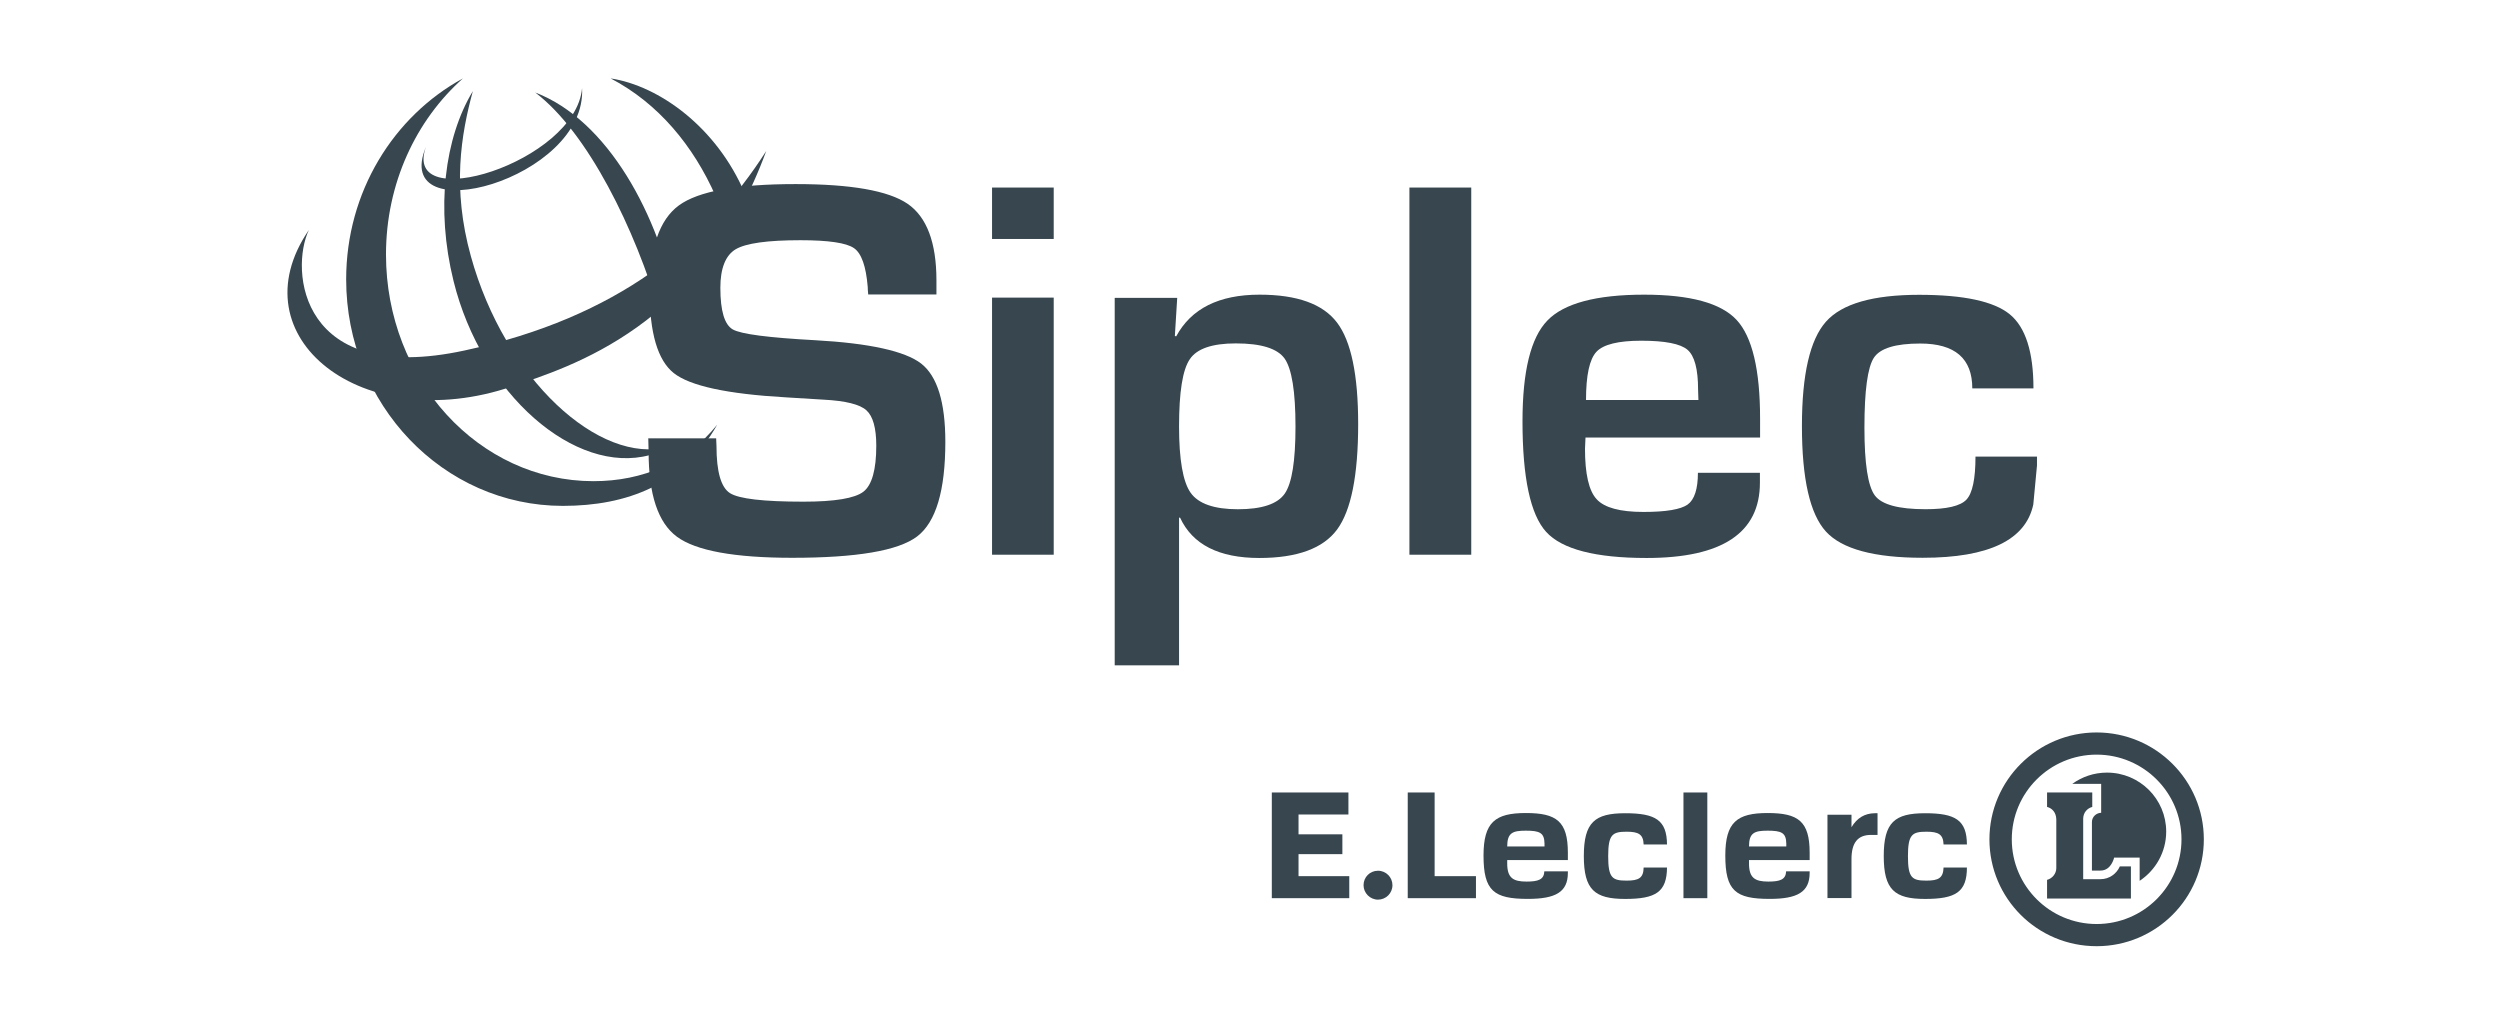
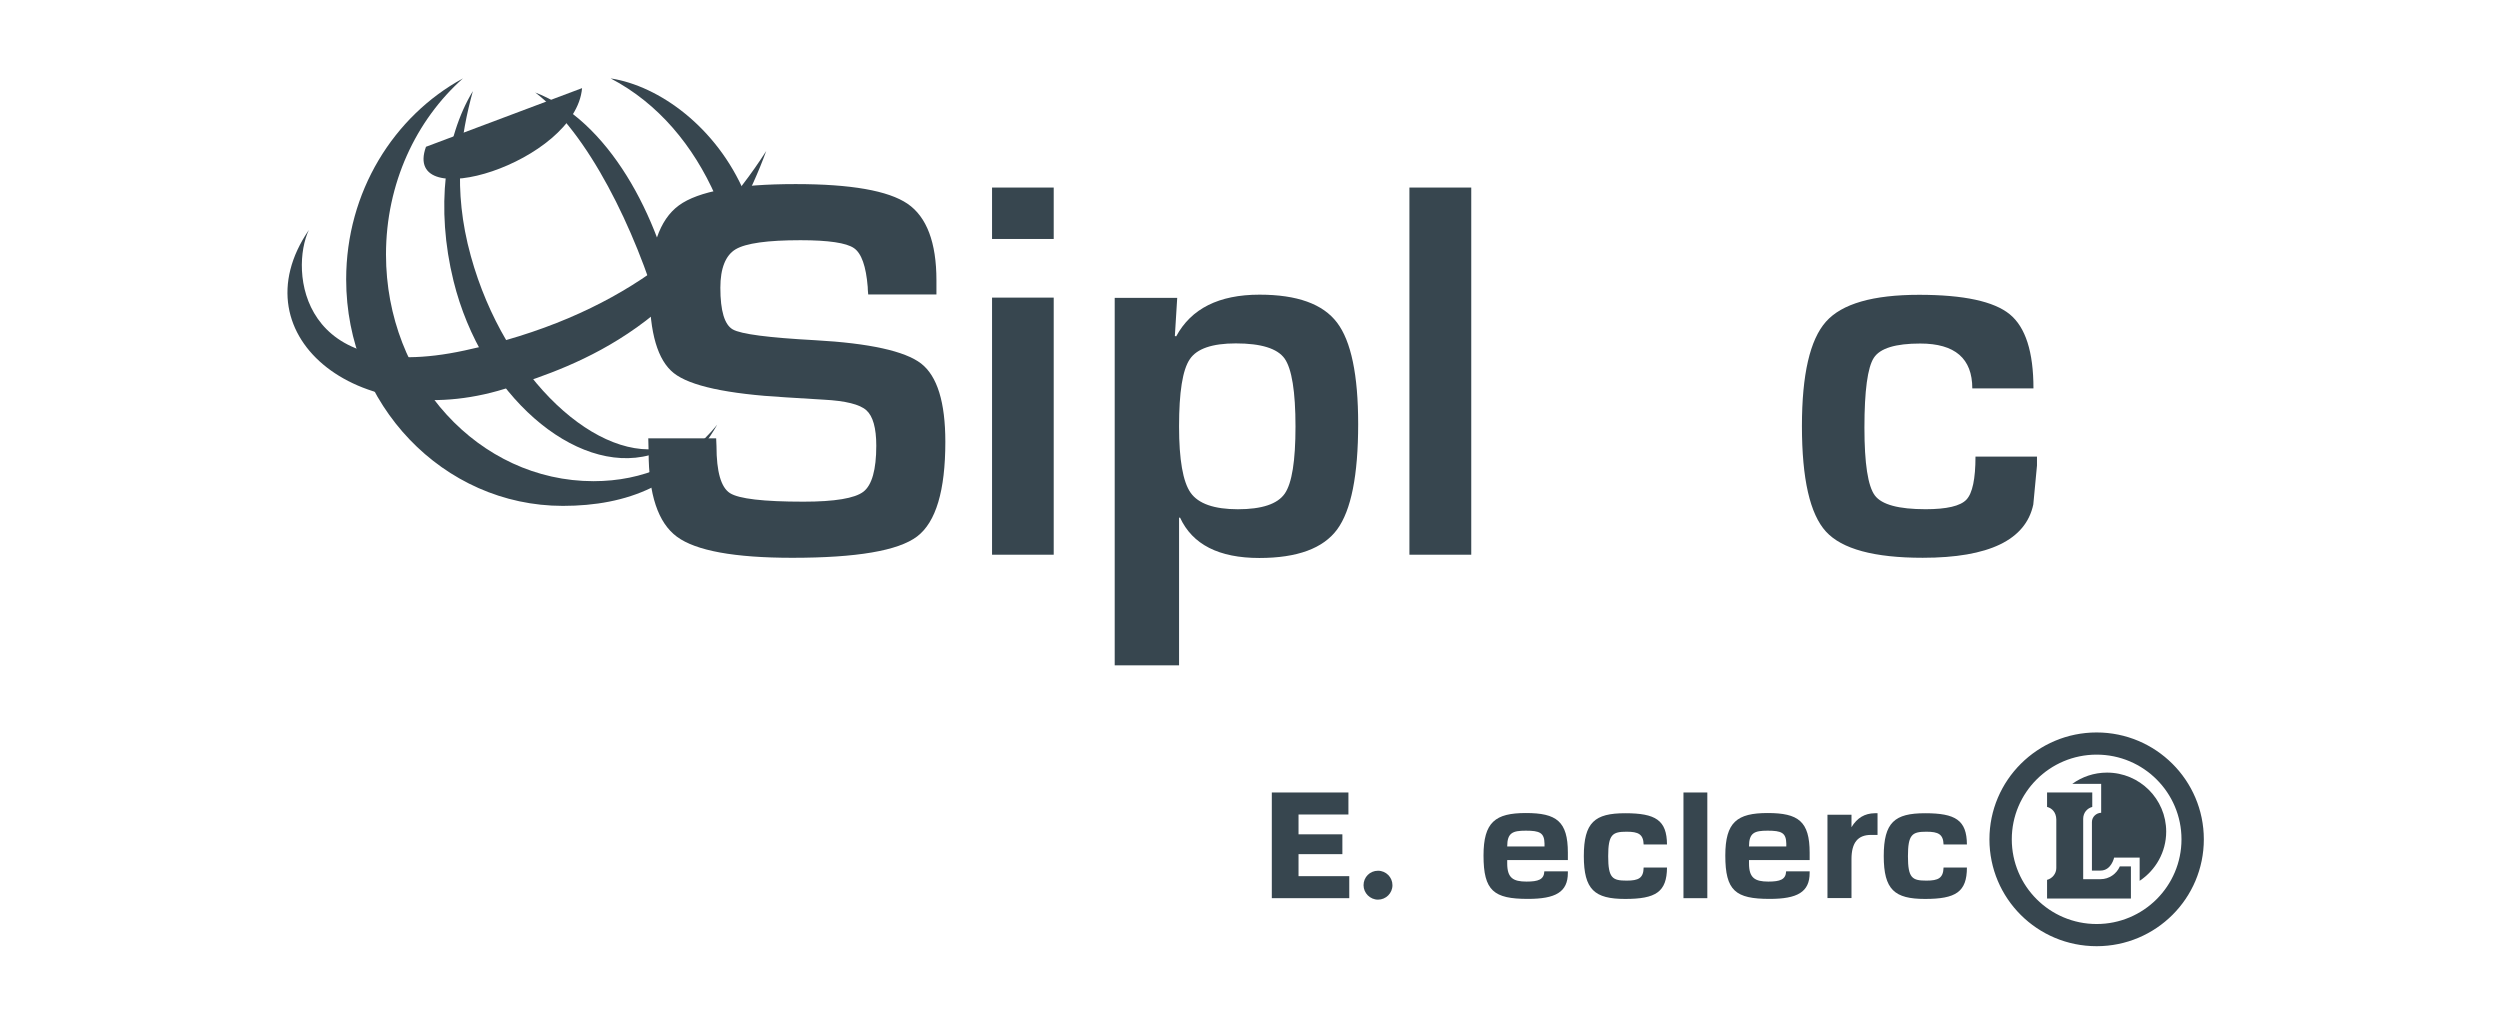
<svg xmlns="http://www.w3.org/2000/svg" width="287" height="117" viewBox="0 0 287 117" fill="none">
  <path fill-rule="evenodd" clip-rule="evenodd" d="M68.134 55.239C54.979 55.239 44.312 43.588 44.312 29.216C44.312 21.057 47.765 13.784 53.146 9C45.18 13.34 39.74 22.04 39.74 32.071C39.74 46.424 50.87 58.075 64.623 58.075C71.953 58.075 78.454 55.644 82.331 48.758C78.859 53.098 73.785 55.239 68.134 55.239Z" fill="#37464F" />
  <path fill-rule="evenodd" clip-rule="evenodd" d="M76.717 51.299C68.828 53.421 57.949 43.525 54.053 29.404C51.892 21.611 52.915 15.476 54.284 10.461C51.044 15.824 50.002 23.906 52.066 32.259C55.287 45.3 66.031 54.559 74.596 52.244C75.541 51.993 76.428 51.608 77.257 51.125C77.103 51.203 76.91 51.26 76.717 51.299Z" fill="#37464F" />
  <path fill-rule="evenodd" clip-rule="evenodd" d="M77.74 35.444C75.676 24.641 69.773 13.8 61.44 10.617C67.478 15.189 72.917 26.281 75.791 36.119" fill="#37464F" />
  <path fill-rule="evenodd" clip-rule="evenodd" d="M35.458 26.402C33.278 30.994 34.378 44.343 53.339 40.234C70.95 36.434 81.231 27.869 87.963 17.336C80.575 37.533 65.51 42.086 58.74 44.381C41.631 50.188 27.029 38.71 35.458 26.402Z" fill="#37464F" />
  <path fill-rule="evenodd" clip-rule="evenodd" d="M82.157 22.523C79.611 16.755 75.599 11.874 70.101 9C75.656 9.849 82.273 14.594 85.513 22.214" fill="#37464F" />
-   <path fill-rule="evenodd" clip-rule="evenodd" d="M48.903 16.85C46.029 24.797 66.089 18.644 66.822 10.117C67.401 20.592 44.755 26.726 48.903 16.85Z" fill="#37464F" />
+   <path fill-rule="evenodd" clip-rule="evenodd" d="M48.903 16.85C46.029 24.797 66.089 18.644 66.822 10.117Z" fill="#37464F" />
  <path fill-rule="evenodd" clip-rule="evenodd" d="M158.194 99.961C159.12 99.961 159.853 100.713 159.853 101.62C159.853 102.546 159.101 103.279 158.194 103.279C157.288 103.279 156.535 102.527 156.535 101.62C156.535 100.694 157.268 99.961 158.194 99.961Z" fill="#37464F" />
  <path fill-rule="evenodd" clip-rule="evenodd" d="M149.071 93.504V95.78H154.105V98.056H149.071V100.583H154.896V103.11H146.004V90.977H154.799V93.504H149.071Z" fill="#37464F" />
-   <path fill-rule="evenodd" clip-rule="evenodd" d="M164.695 90.977V100.583H169.44V103.11H161.608V90.977H164.695Z" fill="#37464F" />
  <path fill-rule="evenodd" clip-rule="evenodd" d="M179.991 100.068V100.203C179.991 102.422 178.564 103.193 175.4 103.193C171.484 103.193 170.308 102.267 170.308 98.216C170.308 94.378 171.658 93.336 175.169 93.336C178.679 93.336 179.991 94.281 179.991 97.888V98.737H173.028V99.123C173.028 100.782 173.703 101.206 175.246 101.206C176.596 101.206 177.252 100.975 177.29 100.03H179.991V100.068ZM173.028 97.175H177.31V96.847C177.29 95.593 176.75 95.361 175.169 95.361C173.664 95.361 173.028 95.593 173.028 97.175Z" fill="#37464F" />
  <path fill-rule="evenodd" clip-rule="evenodd" d="M193.262 103.11H196.001V90.977H193.262V103.11Z" fill="#37464F" />
  <path fill-rule="evenodd" clip-rule="evenodd" d="M186.742 101.095C188.112 101.095 188.671 100.806 188.69 99.59H191.372C191.352 102.407 190.079 103.198 186.569 103.198C183.058 103.198 181.823 102.137 181.823 98.278C181.823 94.401 183.077 93.359 186.569 93.359C190.06 93.359 191.352 94.15 191.372 96.947H188.69C188.652 95.771 188.092 95.481 186.742 95.481C185.103 95.481 184.62 95.79 184.62 98.298C184.62 100.805 185.103 101.095 186.742 101.095Z" fill="#37464F" />
  <path fill-rule="evenodd" clip-rule="evenodd" d="M207.748 100.068V100.203C207.748 102.422 206.321 103.193 203.157 103.193C199.241 103.193 198.065 102.267 198.065 98.216C198.065 94.378 199.415 93.336 202.926 93.336C206.436 93.336 207.748 94.281 207.748 97.888V98.737H200.785V99.123C200.785 100.782 201.46 101.206 203.003 101.206C204.353 101.206 205.009 100.975 205.047 100.03H207.748V100.068ZM200.785 97.175H205.067V96.847C205.047 95.593 204.507 95.361 202.926 95.361C201.421 95.361 200.785 95.593 200.785 97.175Z" fill="#37464F" />
  <path fill-rule="evenodd" clip-rule="evenodd" d="M221.154 101.095C222.523 101.095 223.083 100.806 223.121 99.59H225.802C225.802 102.407 224.51 103.198 220.999 103.198C217.489 103.198 216.254 102.137 216.254 98.278C216.254 94.401 217.508 93.359 220.999 93.359C224.491 93.359 225.783 94.15 225.802 96.947H223.121C223.083 95.771 222.523 95.481 221.154 95.481C219.514 95.481 219.032 95.79 219.032 98.298C219.032 100.805 219.514 101.095 221.154 101.095Z" fill="#37464F" />
  <path fill-rule="evenodd" clip-rule="evenodd" d="M215.541 95.848C215.541 95.848 214.866 95.848 214.788 95.848C213.284 95.848 212.551 96.735 212.551 98.626V103.101H209.793V93.533H212.551V94.96C213.207 93.88 214.075 93.379 215.213 93.359H215.541V95.848Z" fill="#37464F" />
  <path fill-rule="evenodd" clip-rule="evenodd" d="M235.003 92.636V90.977H240.192V92.636C239.613 92.79 239.15 93.291 239.15 94.005V100.93H241.137C242.14 100.93 242.989 100.313 243.355 99.464H244.629V103.149H235.003V101.008C235.601 100.853 236.064 100.294 236.064 99.657V94.063C236.045 93.253 235.563 92.771 235.003 92.636Z" fill="#37464F" />
  <path fill-rule="evenodd" clip-rule="evenodd" d="M228.387 96.355C228.387 89.584 233.904 84.086 240.694 84.086C247.483 84.086 253 89.584 253 96.355C253 103.126 247.503 108.623 240.694 108.623C233.885 108.623 228.387 103.145 228.387 96.355ZM230.953 96.355C230.953 101.717 235.312 106.077 240.694 106.077C246.075 106.077 250.435 101.717 250.435 96.355C250.435 90.992 246.075 86.632 240.694 86.632C235.312 86.632 230.953 90.992 230.953 96.355Z" fill="#37464F" />
  <path fill-rule="evenodd" clip-rule="evenodd" d="M237.897 89.988C239.015 89.178 240.385 88.695 241.89 88.695C245.632 88.695 248.679 91.724 248.679 95.466C248.679 97.82 247.464 99.903 245.632 101.118V98.456H242.7C242.7 98.456 242.391 99.942 241.137 99.942H240.153V94.367C240.153 93.788 240.636 93.325 241.214 93.306V89.988H237.897Z" fill="#37464F" />
  <path fill-rule="evenodd" clip-rule="evenodd" d="M107.503 33.807H99.671C99.633 33.421 99.614 33.132 99.614 32.939C99.421 30.566 98.9 29.081 98.032 28.483C97.164 27.884 95.119 27.576 91.898 27.576C88.098 27.576 85.629 27.923 84.452 28.617C83.295 29.312 82.697 30.797 82.697 33.035C82.697 35.697 83.179 37.279 84.124 37.819C85.07 38.359 88.214 38.764 93.537 39.054C99.826 39.401 103.896 40.308 105.747 41.735C107.599 43.182 108.525 46.172 108.525 50.724C108.525 56.319 107.445 59.945 105.285 61.585C103.124 63.225 98.341 64.035 90.953 64.035C84.317 64.035 79.9 63.225 77.721 61.624C75.541 60.022 74.461 56.762 74.461 51.863L74.422 50.319H82.215L82.253 51.207C82.253 54.158 82.774 55.952 83.796 56.608C84.819 57.264 87.635 57.592 92.245 57.592C95.833 57.592 98.128 57.206 99.112 56.454C100.096 55.701 100.597 53.927 100.597 51.168C100.597 49.123 100.211 47.773 99.459 47.098C98.707 46.423 97.087 46.017 94.579 45.883L90.162 45.612C83.469 45.227 79.206 44.301 77.354 42.835C75.502 41.368 74.576 38.224 74.576 33.421C74.576 28.502 75.695 25.222 77.933 23.583C80.17 21.943 84.645 21.133 91.338 21.133C97.685 21.133 101.967 21.885 104.185 23.39C106.384 24.895 107.503 27.827 107.503 32.186V33.807Z" fill="#37464F" />
  <path fill-rule="evenodd" clip-rule="evenodd" d="M113.887 63.681H120.966V34.166H113.887V63.681ZM113.887 27.434H120.966V21.531H113.887V27.434Z" fill="#37464F" />
  <path fill-rule="evenodd" clip-rule="evenodd" d="M141.876 39.422C139.175 39.422 137.401 40.02 136.591 41.236C135.761 42.451 135.356 45.017 135.356 48.952C135.356 52.771 135.8 55.318 136.687 56.572C137.574 57.825 139.387 58.462 142.107 58.462C144.866 58.462 146.659 57.864 147.489 56.668C148.318 55.472 148.723 52.906 148.723 48.971C148.723 44.939 148.299 42.335 147.47 41.158C146.64 40.001 144.769 39.422 141.876 39.422ZM127.93 34.195H135.144L134.874 38.574L135.028 38.612C136.745 35.429 139.928 33.828 144.596 33.828C148.897 33.828 151.867 34.889 153.488 37.03C155.108 39.152 155.918 43.049 155.918 48.682C155.918 54.565 155.108 58.597 153.507 60.777C151.906 62.957 148.916 64.056 144.576 64.056C139.928 64.056 136.899 62.513 135.472 59.427H135.356V76.383H127.968V34.195H127.93Z" fill="#37464F" />
  <path fill-rule="evenodd" clip-rule="evenodd" d="M161.801 63.681H168.9V21.531H161.801V63.681Z" fill="#37464F" />
-   <path fill-rule="evenodd" clip-rule="evenodd" d="M194.979 45.904L194.94 44.727C194.94 42.374 194.535 40.85 193.725 40.155C192.915 39.461 191.14 39.114 188.42 39.114C185.778 39.114 184.061 39.538 183.27 40.387C182.479 41.236 182.074 43.068 182.074 45.923H194.979V45.904ZM194.921 54.276H202.038V55.414C202.038 61.182 197.698 64.056 189.038 64.056C183.154 64.056 179.316 63.053 177.503 61.066C175.69 59.079 174.783 54.836 174.783 48.373C174.783 42.625 175.728 38.767 177.638 36.799C179.528 34.831 183.232 33.828 188.748 33.828C194.033 33.828 197.563 34.793 199.357 36.722C201.151 38.651 202.058 42.432 202.058 48.065V50.225H182.016C181.978 50.881 181.958 51.325 181.958 51.517C181.958 54.411 182.402 56.359 183.309 57.324C184.196 58.288 185.99 58.771 188.671 58.771C191.275 58.771 192.953 58.481 193.744 57.922C194.516 57.362 194.921 56.147 194.921 54.276Z" fill="#37464F" />
  <path fill-rule="evenodd" clip-rule="evenodd" d="M226.786 52.42H233.846V53.443L233.422 57.918C232.554 61.989 228.329 64.033 220.729 64.033C215.155 64.033 211.451 63.03 209.619 61.024C207.786 59.018 206.861 54.986 206.861 48.91C206.861 42.987 207.786 38.994 209.619 36.93C211.451 34.866 215.02 33.844 220.324 33.844C225.436 33.844 228.908 34.596 230.721 36.081C232.534 37.567 233.441 40.403 233.441 44.589H226.42C226.42 41.155 224.433 39.438 220.44 39.438C217.605 39.438 215.83 39.978 215.116 41.078C214.403 42.177 214.036 44.839 214.036 49.102C214.036 53.231 214.441 55.816 215.232 56.877C216.023 57.938 217.971 58.458 221.057 58.458C223.488 58.458 225.05 58.092 225.745 57.359C226.439 56.626 226.786 54.967 226.786 52.42Z" fill="#37464F" />
</svg>